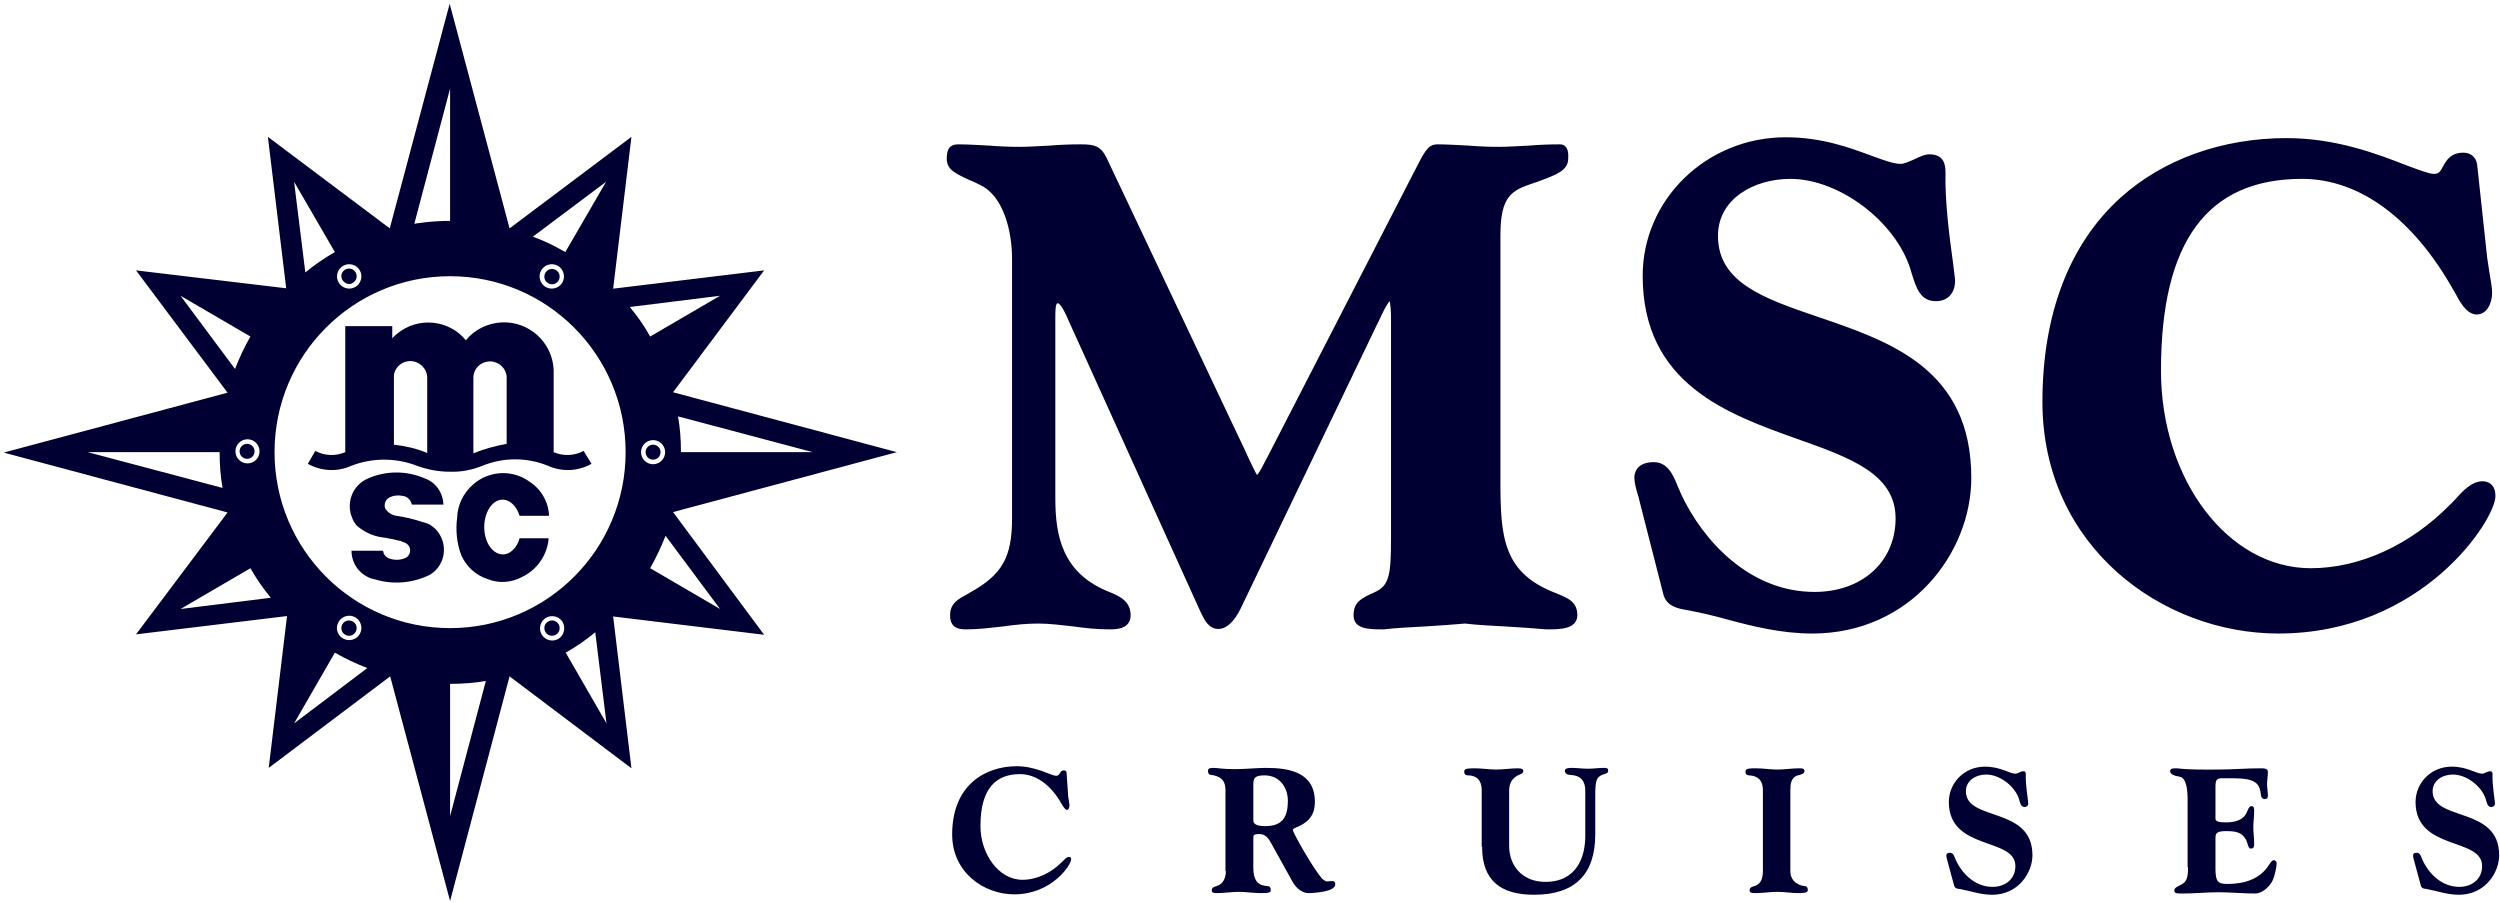
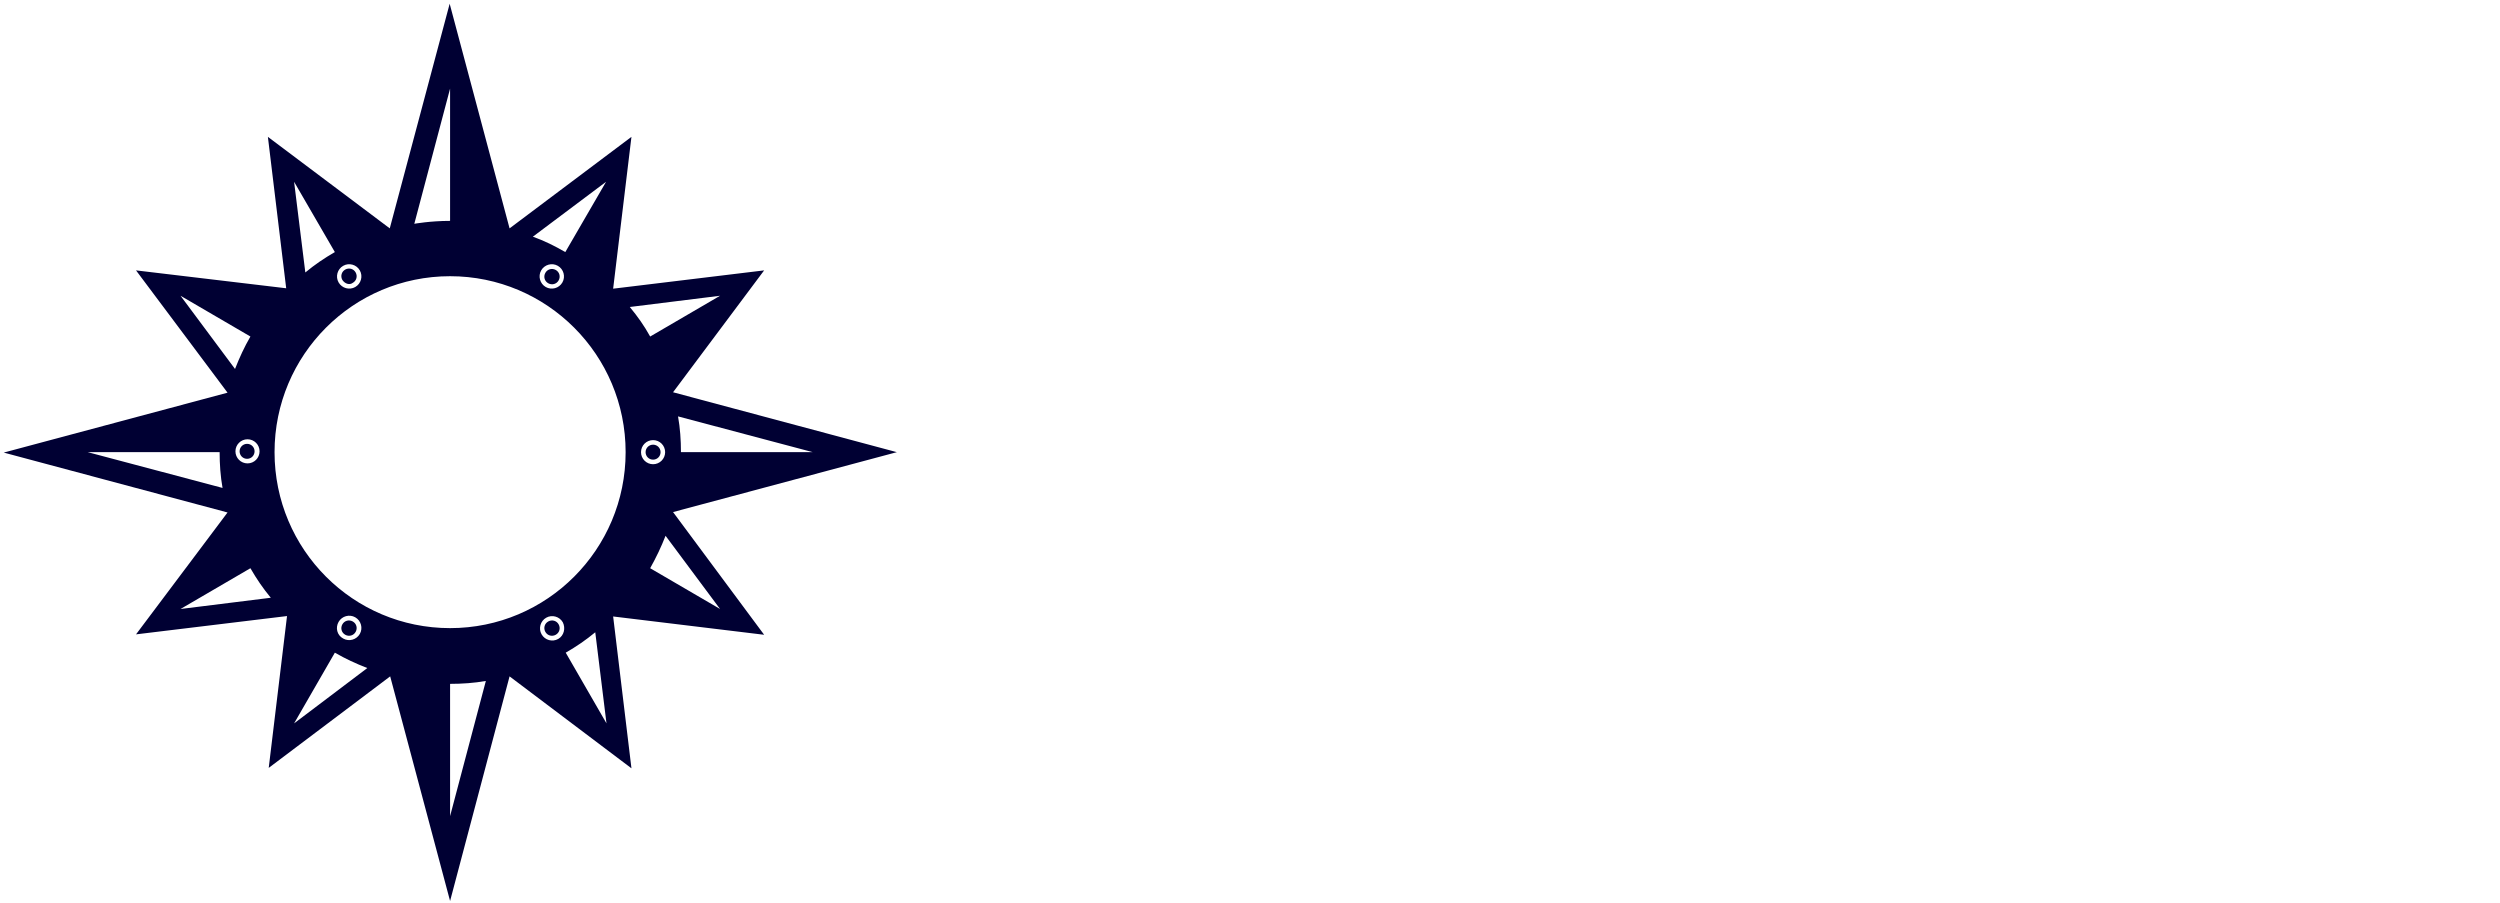
<svg xmlns="http://www.w3.org/2000/svg" width="601" height="217" viewBox="0 0 601 217" fill="none">
  <path d="M83 152.6C83.9 153.1 85 152.8 85.5 151.9C86 151 85.7 149.9 84.8 149.4C83.9 148.9 82.8 149.2 82.3 150.1C81.8 151 82.1 152.1 83 152.6ZM57.6 108.5C57.6 109.5 58.4 110.3 59.4 110.3C60.4 110.3 61.2 109.5 61.2 108.5C61.2 107.5 60.4 106.7 59.4 106.7C58.4 106.7 57.6 107.5 57.6 108.5ZM84.8 68C85.7 67.5 86 66.4 85.5 65.5C85 64.6 83.9 64.3 83 64.8C82.1 65.3 81.8 66.4 82.3 67.3C82.9 68.2 84 68.6 84.8 68ZM133.6 64.9C132.7 64.4 131.6 64.7 131.1 65.6C130.6 66.5 130.9 67.6 131.8 68.1C132.7 68.6 133.8 68.3 134.3 67.4C134.8 66.5 134.5 65.4 133.6 64.9ZM131.8 149.4C130.9 149.9 130.6 151 131.1 151.9C131.6 152.8 132.7 153.1 133.6 152.6C134.5 152.1 134.8 151 134.3 150.1C133.8 149.2 132.7 148.9 131.8 149.4ZM161.8 123.1L215.6 108.7L161.8 94.3L183.7 65L147.4 69.4L151.8 32.9L122.5 54.9L108.1 0.9L93.7 54.9L64.4 32.9L68.8 69.3L32.7 65L54.7 94.4L0.9 108.8L54.7 123.2L32.7 152.5L69 148.1L64.6 184.6L93.8 162.6L108.2 216.6L122.5 162.6L151.8 184.7L147.4 148.2L183.7 152.6L161.8 123.1ZM195.4 108.7H163.7C163.7 105.8 163.5 102.9 163 100.1L195.4 108.7ZM21.1 108.7H52.8C52.8 111.6 53 114.5 53.5 117.3L21.1 108.7ZM145.7 43.7L135.9 60.6C133.3 59.1 130.9 57.9 128.1 56.9L145.7 43.7ZM135.2 67.9C134.4 69.3 132.6 69.8 131.2 69C129.8 68.2 129.3 66.4 130.1 65C130.9 63.6 132.7 63.1 134.1 63.9C135.5 64.7 136 66.5 135.2 67.9ZM108.2 21.3V53.1C103.4 53.1 99.6 53.8 99.6 53.8L108.2 21.3ZM82.5 63.9C83.9 63.1 85.7 63.6 86.5 65C87.3 66.4 86.8 68.2 85.4 69C84 69.8 82.2 69.3 81.4 67.9C80.6 66.5 81.1 64.7 82.5 63.9ZM80.5 60.6C77.9 62.1 75.7 63.6 73.4 65.5L70.7 43.7L80.5 60.6ZM62.4 108.5C62.4 110.1 61.1 111.4 59.5 111.4C57.9 111.4 56.6 110.1 56.6 108.5C56.6 106.9 57.9 105.6 59.5 105.6C61.1 105.6 62.4 106.9 62.4 108.5ZM43.4 71.1L60.2 80.9C58.7 83.5 57.6 85.9 56.5 88.7L43.4 71.1ZM43.4 146.4L60.2 136.6C61.7 139.2 63.2 141.4 65.1 143.7L43.4 146.4ZM70.7 173.9L80.5 156.9C83.1 158.4 85.5 159.5 88.3 160.6L70.7 173.9ZM81.4 149.5C82.2 148.1 84 147.6 85.4 148.4C86.8 149.2 87.3 151 86.5 152.4C85.7 153.8 83.9 154.3 82.5 153.5C81 152.7 80.6 150.9 81.4 149.5ZM108.2 196.2V164.4C111.1 164.4 114 164.2 116.8 163.7L108.2 196.2ZM134.2 153.6C132.8 154.4 131 153.9 130.2 152.5C129.4 151.1 129.9 149.3 131.3 148.5C132.7 147.7 134.5 148.2 135.3 149.6C136 151 135.6 152.8 134.2 153.6ZM136 156.9C138.6 155.4 140.8 153.9 143.1 152L145.8 173.9L136 156.9ZM108.2 151C84.9 151 66 132.1 66 108.7C66 85.3 84.9 66.4 108.2 66.4C131.5 66.4 150.4 85.3 150.4 108.7C150.4 132.1 131.5 151 108.2 151ZM173.1 71.1L156.3 80.9C154.8 78.2 153.3 76.1 151.4 73.8L173.1 71.1ZM154.1 108.7C154.1 107.1 155.4 105.8 157 105.8C158.6 105.8 159.9 107.1 159.9 108.7C159.9 110.3 158.6 111.6 157 111.6C155.4 111.6 154.1 110.3 154.1 108.7ZM160 128.8L173.1 146.4L156.3 136.6C157.8 133.9 158.9 131.6 160 128.8ZM158.8 108.7C158.8 107.7 158 106.9 157 106.9C156 106.9 155.2 107.7 155.2 108.7C155.2 109.7 156 110.5 157 110.5C158 110.5 158.8 109.7 158.8 108.7Z" fill="#000033" />
-   <path fill-rule="evenodd" clip-rule="evenodd" d="M92.1 132.3C92.1 133.1 92.6 133.8 93.4 134.2C94.7 134.7 96.1 134.7 97.3 134.2C98.1 133.9 98.6 133.2 98.6 132.3C98.6 131.5 98.1 130.8 97.4 130.5C96.8 130.2 96.2 130 95.6 129.9C94.8 129.7 94 129.5 93.2 129.4C92.8 129.3 92.4 129.2 92 129.2C89.7 128.9 87.5 127.9 85.7 126.3C85.3 125.8 84.9 125.2 84.7 124.6C83.1 121 84.7 116.7 88.3 115.1C92.7 113.1 97.7 113.1 102.1 115C104.7 115.9 106.5 118.4 106.6 121.3H99C98.8 120.2 97.9 119.3 96.7 119.2C95.7 119 94.7 119.1 93.8 119.5C92.8 119.9 92.2 121.1 92.6 122.2C93.2 123.2 94.1 123.8 95.3 124C97.4 124.3 99.5 124.8 101.6 125.5C102.5 125.7 103.3 126 104 126.6C104.7 127.1 105.3 127.8 105.7 128.5C107.7 131.8 106.7 136.2 103.3 138.2C99.2 140.2 94.5 140.6 90.2 139.3C86.9 138.7 84.5 135.8 84.5 132.4H92.1V132.3ZM132 124.1C131.9 120.7 130.1 117.6 127.3 115.8C123.2 112.8 117.5 113.1 113.7 116.5C111.4 118.5 110 121.4 109.9 124.4C109.5 127.5 109.8 130.6 110.9 133.5C112.1 136.2 114.4 138.3 117.2 139.2C119.9 140.3 122.9 140.1 125.5 138.7C129.1 137 131.6 133.4 131.9 129.4H124.9C124.5 130.9 123.7 132 122.7 132.7C120.5 134.2 117.8 132.7 116.8 129.4C115.8 126.1 116.8 122.2 119 120.7C121.2 119.2 123.9 120.7 124.9 124H132V124.1ZM121.8 106.7V90.5C121.6 88.3 119.6 86.7 117.4 86.9C115.4 87.1 113.8 88.7 113.8 90.8V109C116.4 107.9 119.1 107.2 121.8 106.7ZM102.7 108.9V90.8C102.7 88.6 100.8 86.8 98.6 86.8C96.7 86.8 95 88.2 94.7 90.1V106.9C97.4 107.2 100.1 107.8 102.7 108.9ZM142.2 111.5C139 113.3 135.2 113.5 131.8 112C126.7 109.9 121 109.9 115.9 112C113.4 113 110.8 113.5 108.1 113.4C105.4 113.4 102.8 112.9 100.3 112C95.2 110 89.5 110 84.4 112C81.1 113.5 77.2 113.3 74 111.5L75.8 108.4C78 109.6 80.7 109.7 83 108.7V78.4H94.3V81.3C94.7 80.9 95.1 80.5 95.5 80.2C100.5 76.1 107.9 76.8 112 81.8C114.1 79.2 117.2 77.7 120.6 77.5C127.2 77.2 132.8 82.3 133.1 88.9V108.7C135.4 109.7 138.1 109.6 140.3 108.4L142.2 111.5Z" fill="#000033" />
-   <path d="M371.7 151.3C368.4 151 365.1 150.8 361.9 150.6C358.7 150.4 355.4 150.3 352.2 149.9C348.9 150.2 345.7 150.4 342.5 150.6C339.3 150.8 336 150.9 332.7 151.3H332.3C328.9 151.3 325.4 151.2 325.4 147.9C325.4 144.7 327.3 143.8 330.4 142.4C334 140.8 334.4 138.3 334.4 129.2V76.2C334.4 74.4 334.2 73 334.1 72.4C333.5 72.9 332.5 74.9 331.5 77.1L330.8 78.5L298.3 146.2C296.7 149.5 294.8 151.2 292.9 151.2C290.6 151.2 289.6 149.1 288.8 147.5L288.7 147.3L256.9 77.1C255.3 73.3 254.5 72.9 254.3 72.9C254.1 72.9 253.7 72.9 253.7 76V119.7C253.7 128.8 255.3 137.9 266.9 142.4C269.4 143.4 271.8 144.7 271.8 147.9C271.8 151.3 268.2 151.3 266.7 151.3C263.8 151.3 260.9 151 258.1 150.6C255.3 150.3 252.4 149.9 249.6 149.9C246.8 149.9 243.9 150.2 241.1 150.6C238.3 150.9 235.4 151.3 232.5 151.3C230.9 151.3 228.4 151.3 228.4 147.9C228.4 145 230.4 144 232.6 142.8L233.1 142.5C240.9 138.2 243.3 134 243.3 124.6V62.2C243.3 55.7 241.3 47.2 235.7 44.5C234.7 44 233.9 43.6 233.1 43.3C229.4 41.6 227.6 40.7 227.6 38.1C227.6 35.7 228.4 34.7 230.4 34.7C232.9 34.7 235.4 34.9 237.8 35C240.2 35.2 242.7 35.3 245.1 35.3C247.5 35.3 250 35.1 252.4 35C254.8 34.8 257.3 34.7 259.8 34.7C263.1 34.7 264.6 35.1 266 37.9L297.8 105.1C298.7 106.9 299.4 108.5 300 109.8C301 111.9 301.8 113.6 302.2 114.2C302.7 113.7 303.6 112 304.3 110.6C304.7 109.9 305.1 109.1 305.5 108.3L341.2 38.9C343 35.5 343.8 34.7 345.6 34.7C348.1 34.7 350.6 34.9 353 35C355.4 35.2 357.9 35.3 360.3 35.3C362.7 35.3 365.2 35.1 367.6 35C370 34.8 372.5 34.7 375 34.7C375.6 34.7 376.1 34.9 376.4 35.3C376.9 35.9 377.1 36.8 377 38.1C377 41 374.2 42 369.6 43.7L368.7 44C363.3 45.8 360.7 47.1 360.7 56.7V115.5C360.7 129.1 361.3 137.6 373.8 142.5C377.1 143.8 379.2 144.7 379.2 148C379 151.3 375.1 151.3 371.7 151.3ZM435.7 152.3C459.3 152.3 473.9 132.9 473.9 114.9C473.9 88.7 454.4 82.1 437.1 76.2C424.2 71.8 413 68 413 56.7C413 47.7 421.8 43 430.4 43C442.1 43 455.7 53.2 459.3 64.8L459.5 65.5C460.7 69.4 461.7 72.4 465.4 72.4C468.2 72.4 470 70.5 470 67.5C470 66.9 469.8 65.7 469.5 63.1C468.7 57.5 467.5 48.1 467.7 41.5C467.7 39.5 467.3 37.1 463.8 37.1C462.8 37.1 461.6 37.6 460.2 38.3C459.1 38.8 457.6 39.4 457 39.4C455.2 39.4 452.8 38.5 449.8 37.4C444.9 35.6 438.1 33 429.3 33C410.3 33 394.9 47.9 394.9 66.3C394.9 92.4 415.5 99.6 432 105.5C444.7 110 455.7 113.9 455.7 124.6C455.7 135 447.7 142.3 436.2 142.3C420.7 142.3 409.4 130.1 404.1 118.7C403.9 118.2 403.7 117.7 403.4 117.1C402.4 114.6 401.1 111.1 397.6 111.1C393.2 111.1 392.9 114 392.9 114.8C392.9 116 393.3 117.5 393.7 118.8C393.9 119.3 394 119.9 394.1 120.3L399.9 143C400.7 145.8 403.5 146.3 405.2 146.6C405.4 146.6 405.6 146.7 405.8 146.7C408.9 147.3 411.9 148 414.8 148.8C421.4 150.6 428.3 152.3 435.7 152.3ZM547.7 152.3C582.4 152.3 599.9 124.9 599.9 119.3C599.9 116.1 597.8 115.7 596.8 115.7C594.1 115.7 591.9 118.2 590.1 120.2C589.7 120.6 589.4 121 589 121.3C579.5 131 567.3 136.6 555.5 136.6C535.6 136.6 519.5 115.3 519.5 89.1C519.5 58.1 530.6 43 553.4 43C567.3 43 580.2 52.6 589.9 69.9C590 70 590.1 70.2 590.2 70.4C591.2 72.3 592.9 75.6 595.4 75.6C597.8 75.6 599.1 73 599.1 70.4C599.1 69.2 598.8 67.5 598.5 65.8C598.3 64.5 598.1 63.1 597.9 61.8L595.5 39.5C595.2 37.7 593.9 36.7 592.2 36.7C589.1 36.7 588.1 38.6 587.3 40C586.6 41.3 586.3 41.8 585.1 41.8C583.9 41.8 581.4 40.8 578.4 39.7C571.7 37.1 561.7 33.2 549.7 33.2C534.2 33.2 520 38.3 509.8 47.5C497.5 58.6 491 75.5 491 96.6C491 131.4 519.8 152.3 547.7 152.3ZM256.4 185.7C256.4 185.5 256.2 185.2 255.8 185.2C254.6 185.2 255 186.5 253.9 186.5C252.7 186.5 249.1 184.2 244.4 184.2C237 184.2 228.9 188.6 228.9 200.6C228.9 209.8 236.6 215 243.8 215C252.9 215 257.5 207.9 257.5 206.6C257.5 206.2 257.4 206 257 206C256.3 206 255.7 206.9 255.1 207.4C252.8 209.7 249.4 211.5 245.8 211.5C240 211.5 235.7 205.2 235.7 198.6C235.7 189.2 239.7 186.1 245.2 186.1C249 186.1 252.6 188.6 255.3 193.4C255.5 193.7 256 194.7 256.5 194.7C256.9 194.7 257.1 194.1 257.1 193.7C257.1 193.2 256.9 192.3 256.8 191.5L256.4 185.7ZM294.7 209.4C294.7 210.8 294.2 212.5 292.5 213C292.1 213.1 291.3 213.3 291.3 214C291.3 214.7 291.9 214.7 292.6 214.7C294.3 214.7 296.1 214.4 297.8 214.4C299.5 214.4 301.3 214.7 303 214.7C305 214.7 305.5 214.6 305.5 214C305.5 213.3 305.2 213 304.6 213C302.8 212.9 301.3 212.1 301.3 208.6V201.3C301.3 200.7 301.6 200.5 302.7 200.5C304.3 200.5 305 201.6 305.7 202.9L310.8 212.1C311.8 213.8 313.3 214.7 314.5 214.7C315.9 214.7 321 214.4 321 212.6C321 212.1 320.8 211.8 320.3 211.8C319.9 211.8 319.4 211.9 319 211.9C318.6 211.9 318.3 211.6 317.8 211.2C315.7 208.8 310.8 200.2 310.8 199.5C310.8 199.1 312.1 198.8 312.9 198.3C314.7 197.3 316.1 195.8 316.1 192.8C316.1 185.7 310.1 184.6 304.3 184.6C302.4 184.6 299.2 184.9 296.9 184.9C293.8 184.9 292.7 184.6 291.6 184.6C290.6 184.6 290.4 184.9 290.4 185.3C290.4 186 290.7 186.3 291.3 186.3C293.1 186.6 294.6 187.3 294.6 189.9V209.4H294.7ZM301.3 188.6C301.3 187 301.7 186.4 304 186.4C307.7 186.4 309.6 189.4 309.6 192.5C309.6 196.8 308 198.6 304.1 198.6C301.3 198.6 301.3 197.6 301.3 197.1V188.6ZM356.3 203.6C356.3 211.8 360.9 215.1 368.8 215.1C378.6 215.1 383.5 210.2 383.5 200.6V191.4C383.5 187.6 383.8 186.9 385.1 186.3C385.8 186 386.6 186 386.6 185.3C386.6 184.8 386.5 184.6 385.6 184.6C384.3 184.6 383 184.8 381.7 184.8C380.4 184.8 379.1 184.6 377.8 184.6C376.7 184.6 376.2 184.8 376.2 185.3C376.2 186 376.9 186.3 377.6 186.3C380 186.4 381.1 187.8 381.1 190V201C381.1 205.8 379.2 212 371.5 212C366.2 212 362.8 208.4 362.8 203.3V190C362.8 188.4 363.5 187.1 364.9 186.4C365.6 186.1 366.2 185.9 366.2 185.4C366.2 185 366 184.7 364.9 184.7C363.2 184.7 361.4 185 359.7 185C358 185 356.2 184.7 354.5 184.7C352.4 184.7 352 184.9 352 185.5C352 186.1 352.3 186.4 352.9 186.4C354.7 186.4 356.2 187.3 356.2 190V203.6H356.3ZM430.4 190C430.4 188.6 430.5 186.9 432.2 186.4C432.6 186.3 433.8 186.1 433.8 185.4C433.8 184.7 433.2 184.7 432.5 184.7C430.8 184.7 429 185 427.3 185C425.6 185 423.8 184.7 422.1 184.7C420.8 184.7 419.6 184.7 419.6 185.4C419.6 186.1 419.9 186.4 420.5 186.4C422.3 186.5 423.8 187.3 423.8 190V209.4C423.8 210.8 423.5 212.5 421.8 213C421.4 213.1 420.6 213.3 420.6 214C420.6 214.7 421.2 214.7 422.1 214.7C423.8 214.7 425.6 214.4 427.3 214.4C429 214.4 430.8 214.7 432.1 214.7C433.4 214.7 434.6 214.7 434.6 214C434.6 213.3 434.3 213 433.7 213C432.7 212.9 430.4 212.1 430.4 209.4V190ZM469.8 213C470 213.6 470.7 213.7 471.1 213.7C473.7 214.2 476.2 215.1 478.9 215.1C485.3 215.1 488.6 209.7 488.6 205.6C488.6 193.7 472.6 197.6 472.6 190.2C472.6 187.7 474.9 186.2 477.5 186.2C480.8 186.2 484.5 189.1 485.4 192.2C485.7 193.3 485.9 194 486.7 194C487.3 194 487.6 193.6 487.6 193.1C487.6 192.6 486.9 188.7 487 186.2C487 185.6 486.9 185.4 486.3 185.4C485.9 185.4 485 186 484.5 186C483.1 186 480.9 184.3 477.2 184.3C472.1 184.3 468.5 188.3 468.5 192.8C468.5 204.6 484.5 201.2 484.5 208.2C484.5 211.4 482 213.2 479 213.2C474.9 213.2 471.8 210.2 470.2 206.8C469.9 206.2 469.7 205 468.8 205C468.1 205 467.9 205.3 467.9 205.7C467.9 206.1 468.1 206.7 468.2 207.1L469.8 213ZM526 208.5C526 211 525.7 212 524.3 212.7C523.5 213.1 522.7 213.4 522.7 214.1C522.7 214.8 523.3 214.8 524.7 214.8C527.6 214.8 530.5 214.5 533.4 214.5C536.3 214.5 539.2 214.8 542.1 214.8C544.1 214.8 546.1 212.7 546.6 211C546.9 210.1 547.3 208.5 547.3 207.6C547.3 207.2 547.1 206.8 546.6 206.8C545.9 206.8 545.5 208.3 544 209.7C542.5 211.1 540 212.5 535.5 212.5C533.2 212.5 532.6 212 532.6 208.8V201.4C532.6 200.3 533 199.8 535.1 199.8C537.6 199.8 538.9 200.1 539.9 201.8C540.4 202.7 540.4 204 541.1 204C541.9 204 541.9 203.4 541.9 202.8C541.9 201.5 541.7 200.2 541.7 198.9C541.7 197.6 541.9 196.3 541.9 195C541.9 194.4 541.9 193.8 541.3 193.8C540.9 193.8 540.7 193.9 540.2 195.1C539.5 197 537.6 197.7 535.1 197.7C533.4 197.7 532.6 197.5 532.6 196.8V189.2C532.6 187.5 532.9 187.1 534.1 187.1H536.9C542 187.1 543.2 188.2 543.5 190.9C543.5 191.3 543.7 192.1 544.4 192.1C545 192.1 545.2 191.8 545.2 191.3C545.2 190.3 545 189.4 545 188.5C545 187.5 545.2 186.6 545.2 185.6C545.2 184.7 544.3 184.7 543.3 184.7C540 184.7 536.7 185 533.3 185C530 185 526.7 185.1 523.3 184.7C522.4 184.7 521.7 184.7 521.7 185.4C521.7 186.1 522.6 186.5 523.9 186.7C525.7 186.9 525.9 190.2 525.9 192.3V208.5H526ZM582 213C582.2 213.6 582.9 213.7 583.3 213.7C585.9 214.2 588.4 215.1 591.1 215.1C597.5 215.1 600.8 209.7 600.8 205.6C600.8 193.7 584.8 197.6 584.8 190.2C584.8 187.7 587.1 186.2 589.7 186.2C593 186.2 596.7 189.1 597.6 192.2C597.9 193.3 598.1 194 598.9 194C599.5 194 599.8 193.6 599.8 193.1C599.8 192.6 599.1 188.7 599.2 186.2C599.2 185.6 599.1 185.4 598.5 185.4C598.1 185.4 597.2 186 596.7 186C595.3 186 593.1 184.3 589.4 184.3C584.3 184.3 580.7 188.3 580.7 192.8C580.7 204.6 596.7 201.2 596.7 208.2C596.7 211.4 594.2 213.2 591.2 213.2C587.1 213.2 584 210.2 582.4 206.8C582.1 206.2 581.9 205 581 205C580.3 205 580.1 205.3 580.1 205.7C580.1 206.1 580.3 206.7 580.4 207.1L582 213Z" fill="#000033" />
</svg>